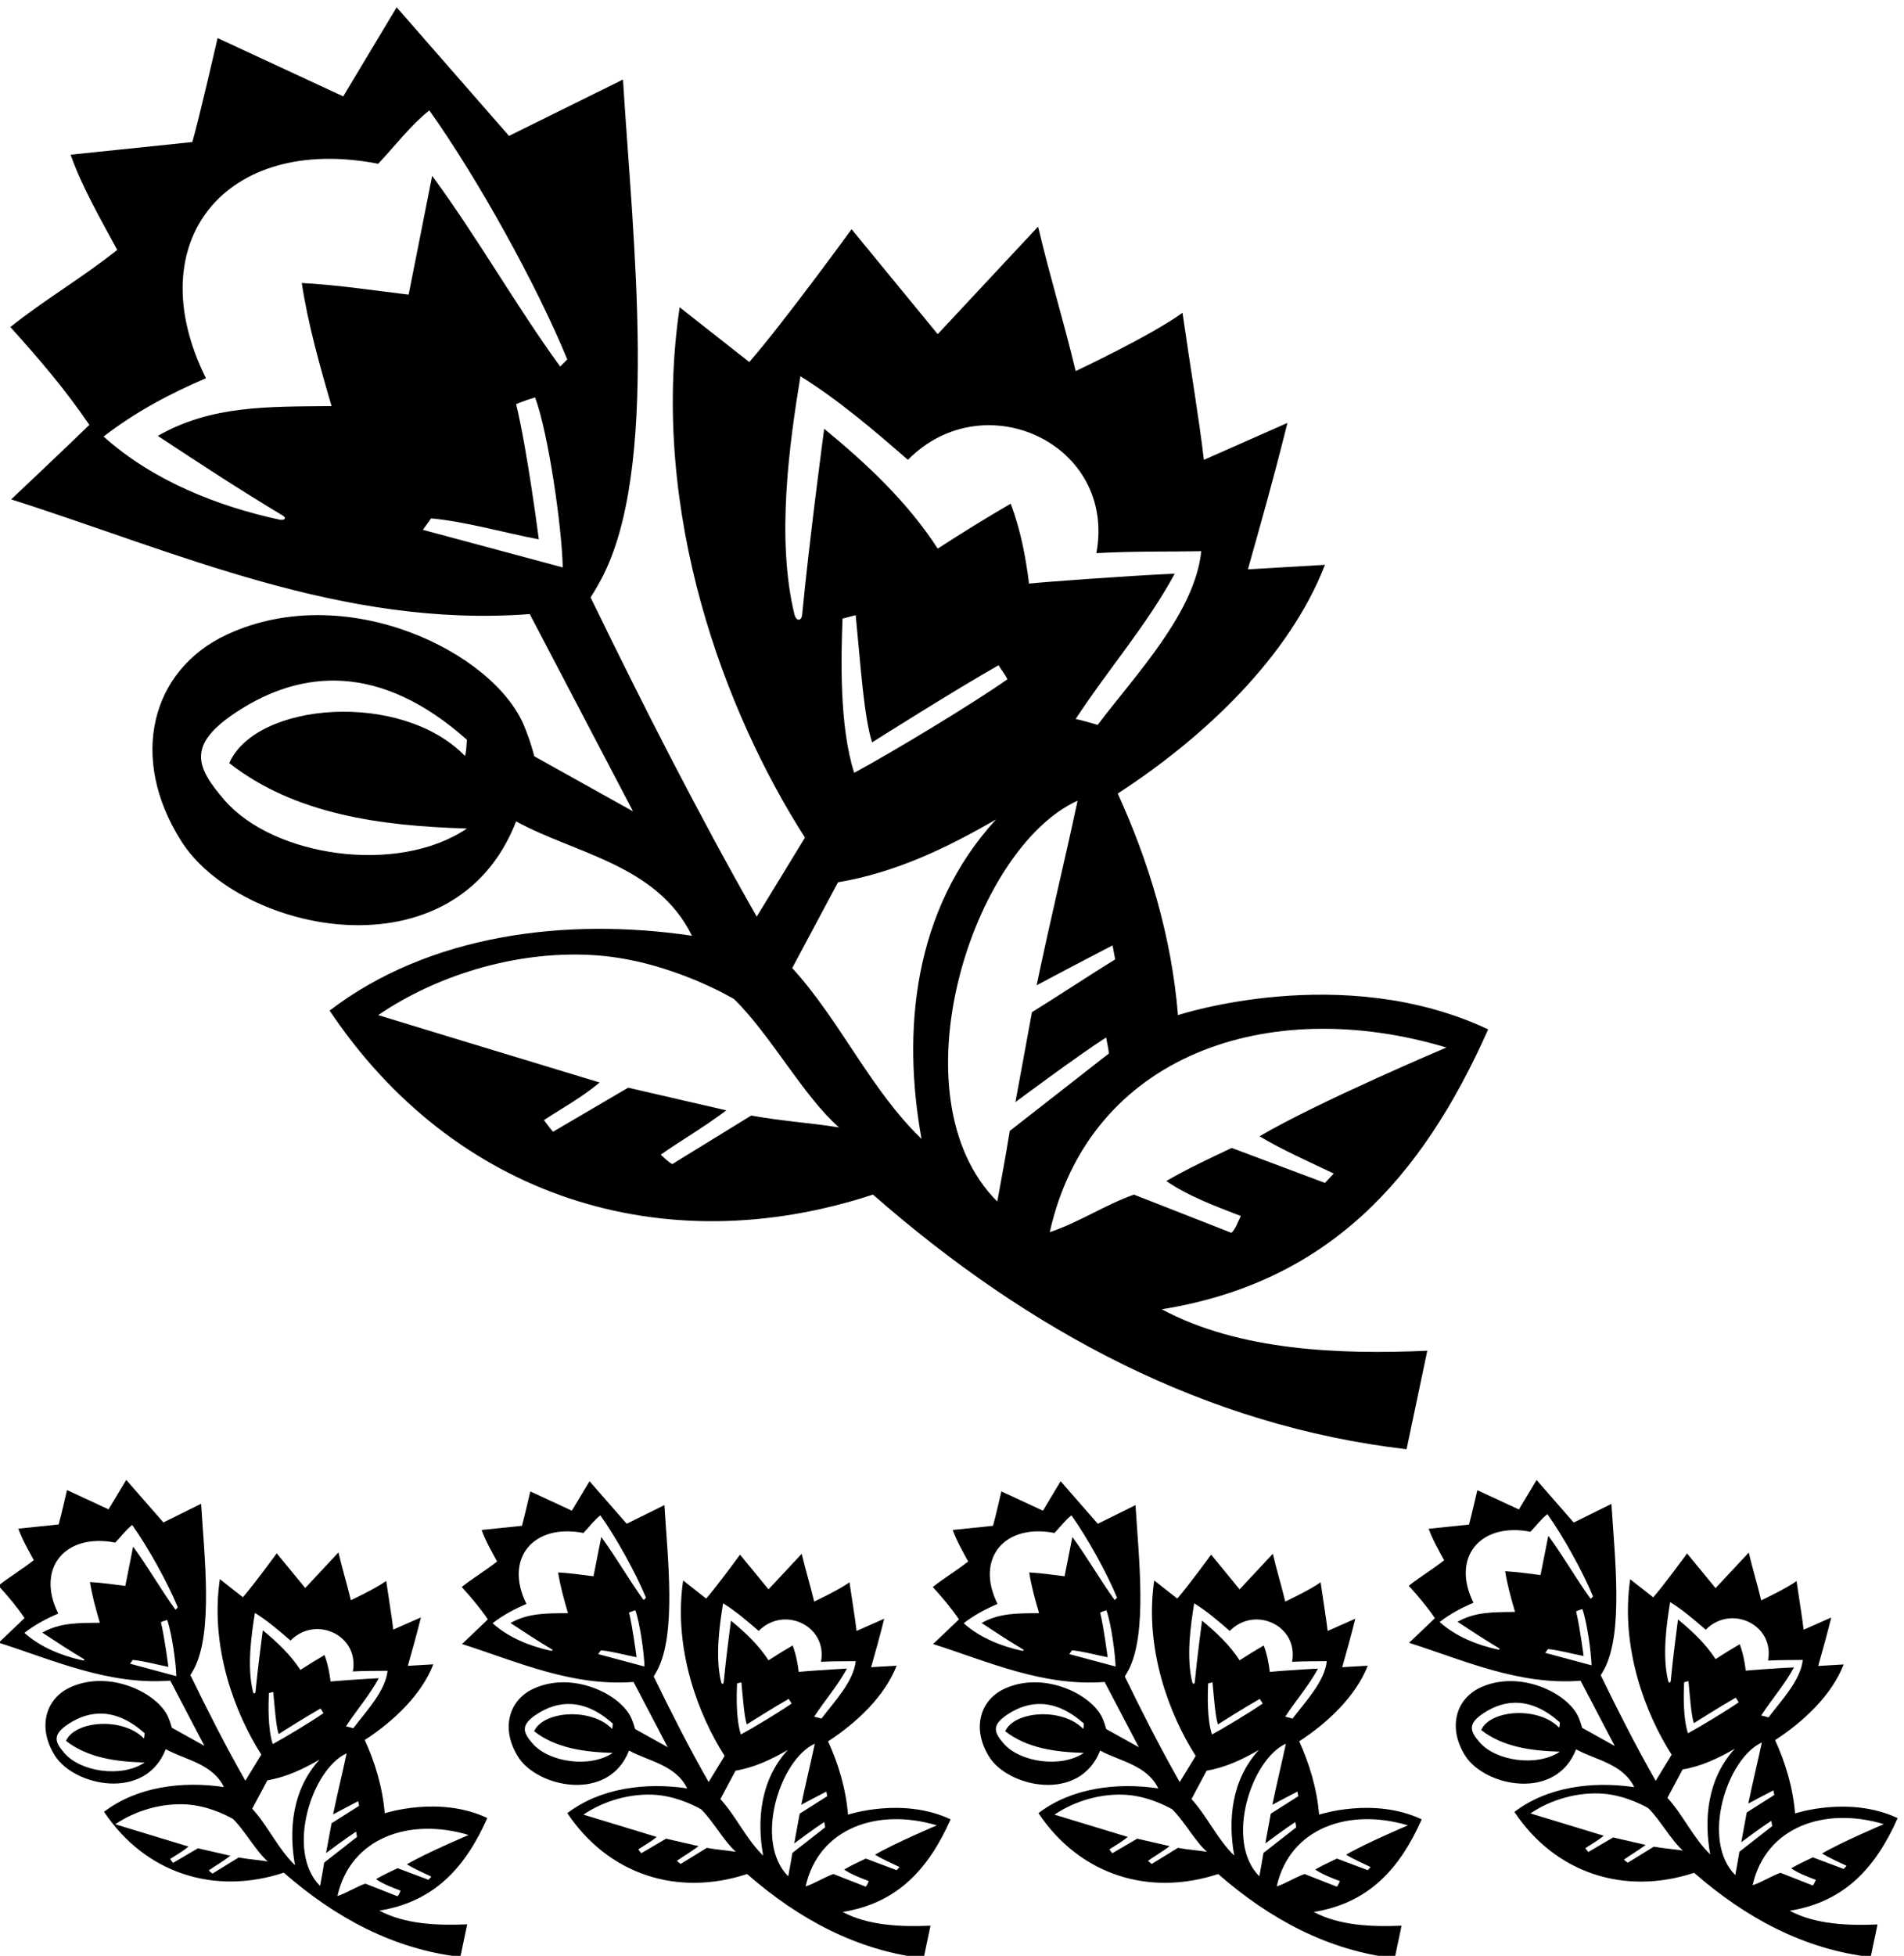
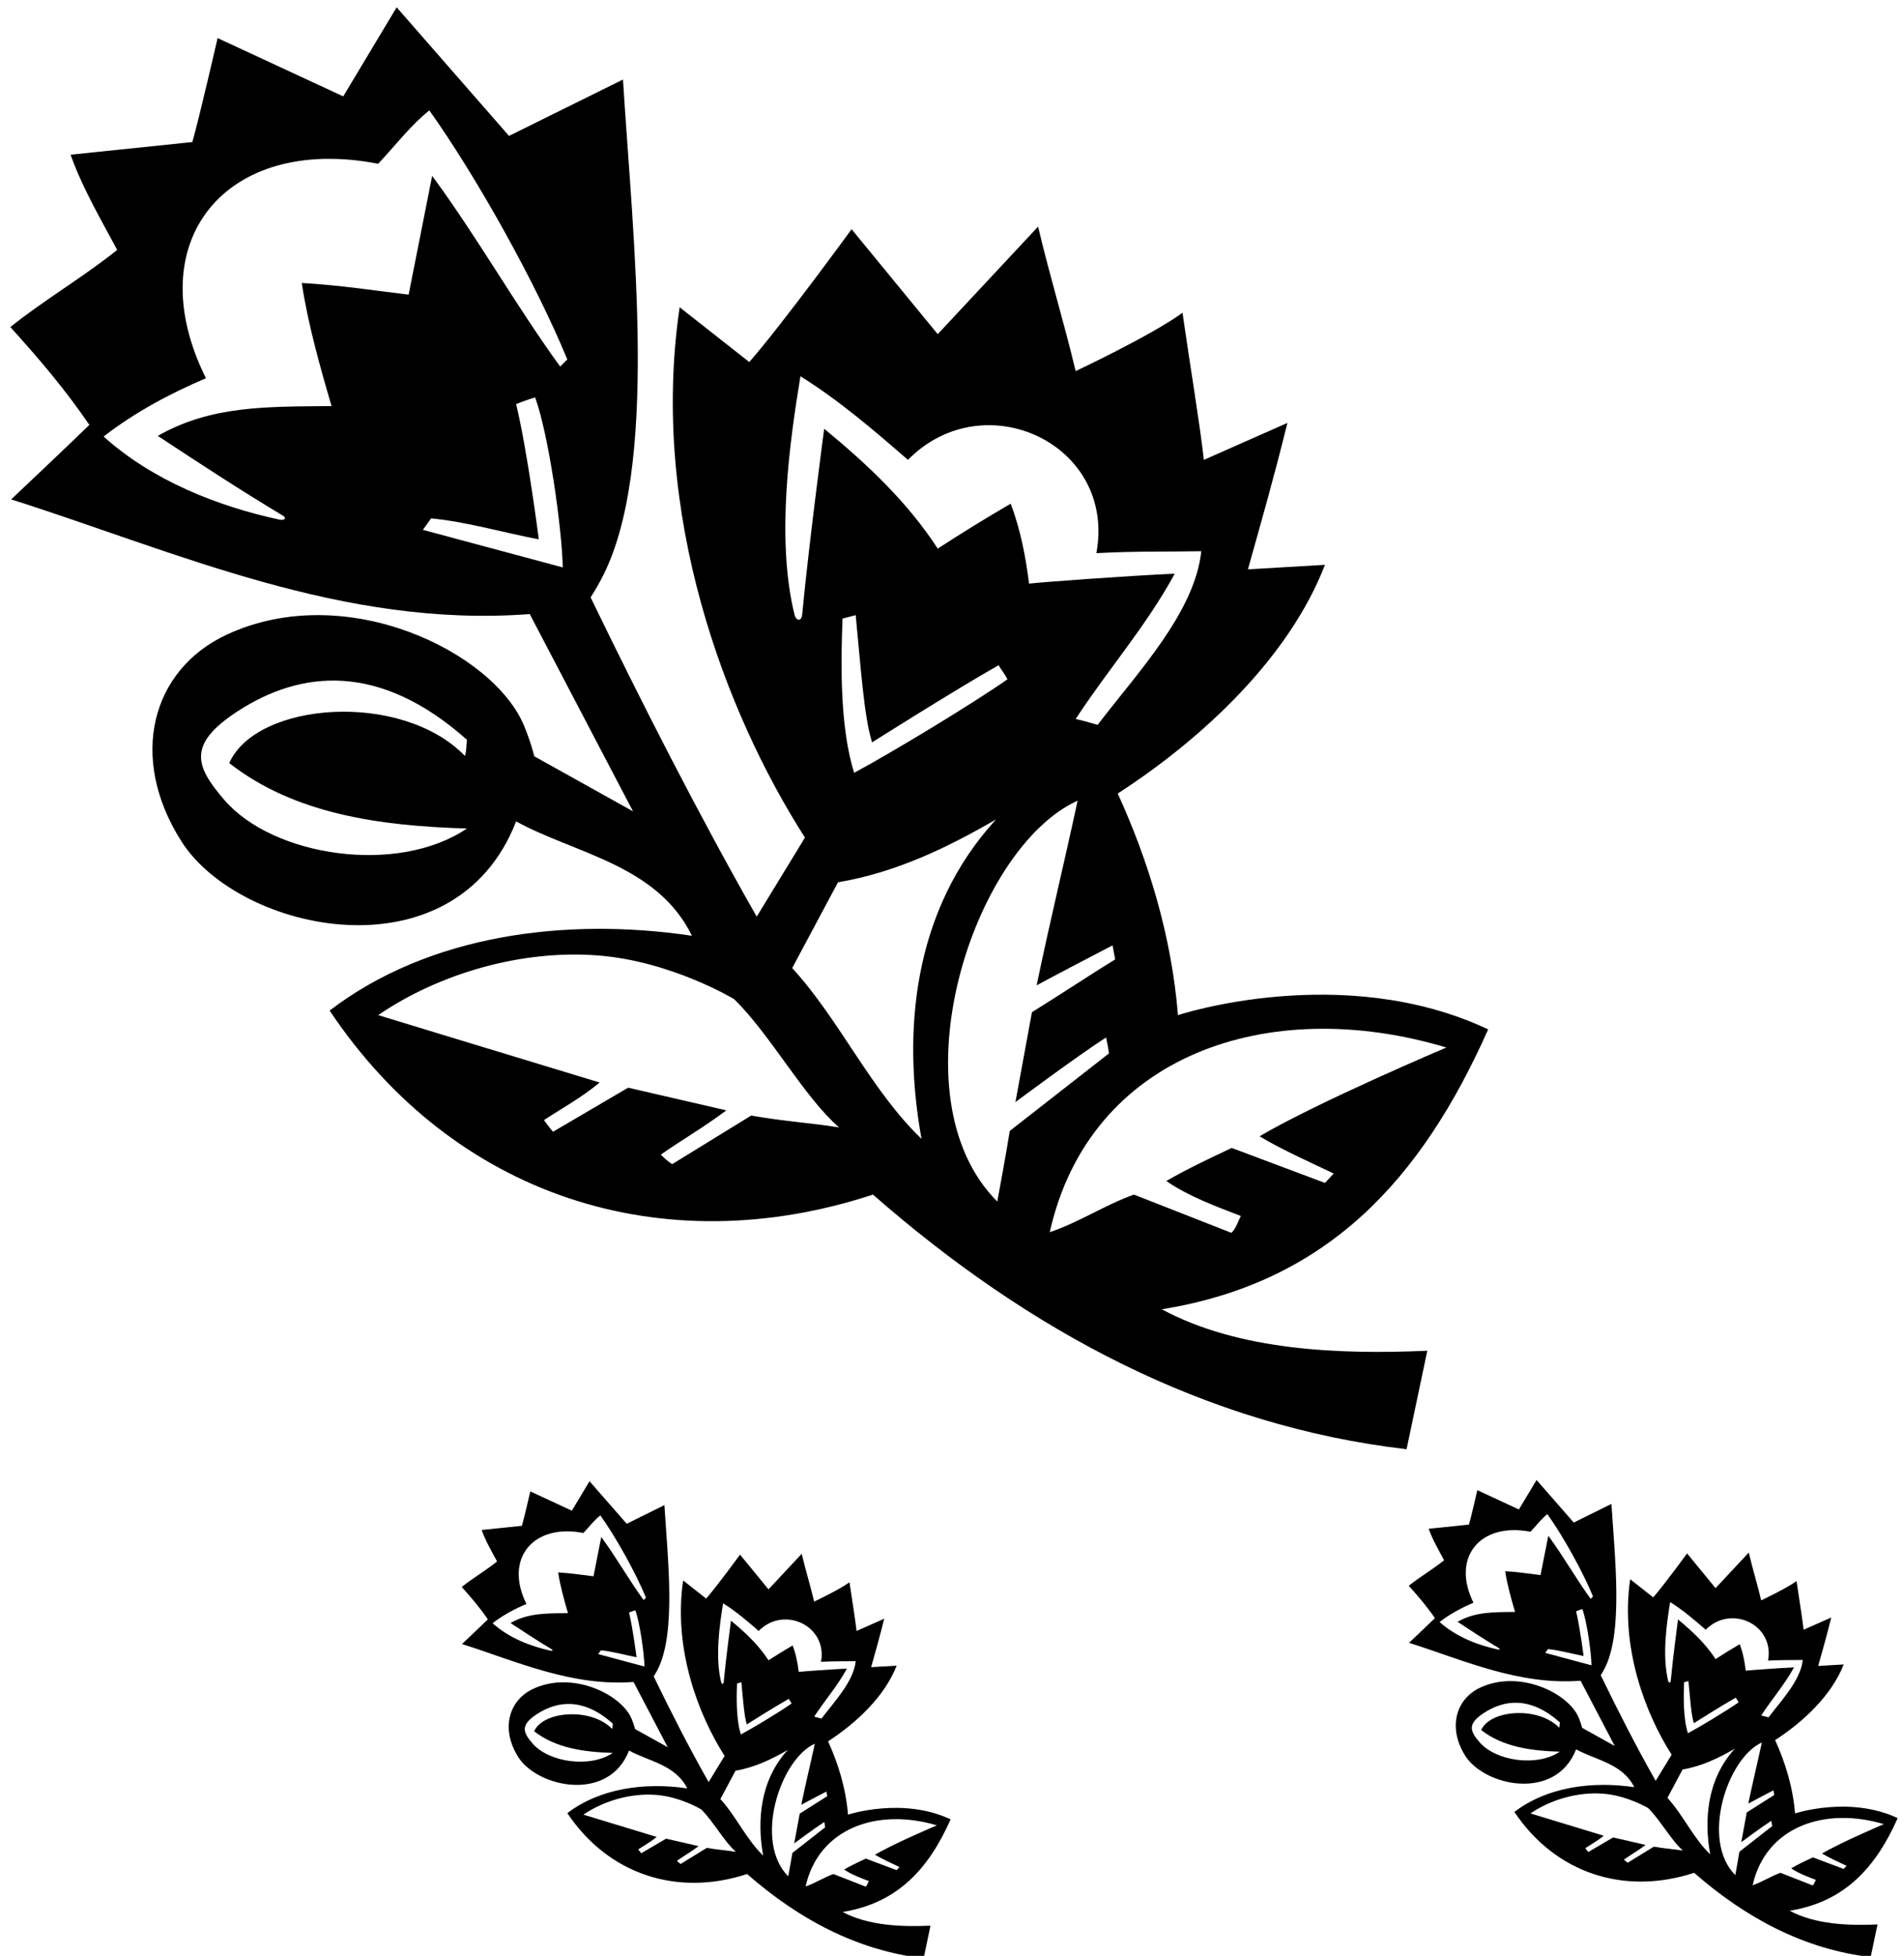
<svg xmlns="http://www.w3.org/2000/svg" version="1.1" id="svg1" width="520.079" height="533.976" viewBox="0 0 520.079 533.976">
  <defs id="defs1" />
  <g id="g1" transform="translate(-170.961,-259.012)">
    <path id="path1" d="m 1468.98,5120.23 c -49.21,-47.88 -160.6,-152.95 -160.6,-152.95 339.15,-107.73 680.63,-264.67 1065,-235.42 l 212.14,-404.98 -202.83,113.05 c 0,0 -6.21,26.76 -20.65,61.96 -62.5,152.33 -366.75,301.54 -611.09,187.63 -154.59,-72.07 -202.41,-251.65 -93.15,-423.91 119.35,-188.15 561.24,-283.79 687.65,40.66 121.03,-66.5 289.28,-88.45 361.1,-234.75 -260.69,38.57 -540.65,2 -744.14,-153.61 255.22,-381.58 683.32,-519.73 1115.87,-377.73 320.53,-280.63 683.62,-474.8 1095.92,-522.69 l 42.56,202.16 c -180.88,-7.97 -387.03,0 -545.3,85.12 341.02,55.01 533.46,267.09 670.32,574.57 -299.28,140.89 -637.07,29.25 -637.07,29.25 -13.3,163.59 -61.18,317.87 -123.69,454.87 177.56,115.04 352.45,280.63 425.6,469.49 l -158.27,-9.31 c 29.26,104.4 51.21,180.21 81.13,300.58 l -171.57,-75.81 c -9.31,81.13 -27.93,190.19 -43.89,301.91 -63.84,-46.55 -219.45,-119.7 -219.45,-119.7 -25.27,105.73 -51.87,189.52 -77.14,296.59 l -206.15,-220.78 -176.89,215.46 c 0,0 -141.5,-194.38 -210.14,-272.65 l -142.98,112.38 c -62.56,-423.55 94.27,-833.96 257.36,-1088.6 l -99.08,-162.27 c -119.71,210.14 -236.08,438.57 -341.15,655.36 0,0 9.86,14.84 21.69,37.04 120.32,225.73 65.2,695.26 44.81,1025.97 l -234.08,-115.71 -230.76,264 -109.72,-182.87 -258.02,119.7 c 0,0 -37.24,-162.26 -51.87,-213.47 l -250.04,-25.93 c 23.94,-67.83 63.51,-135.33 95.76,-195.51 -71.82,-57.19 -151.62,-103.74 -219.45,-158.27 61.18,-67.83 111.39,-126.68 162.26,-200.83 z m 775.39,-828.59 c -142.66,-96.26 -398.08,-57.72 -498.31,58.75 -58.43,67.91 -77.66,113.12 26.15,181.1 131.76,86.29 293.35,101.3 472.16,-57.65 -1.33,-10.63 -0.44,-20.83 -3.99,-33.25 -130.42,134.5 -428.77,111.27 -484.12,-14.63 134.33,-105.07 309.89,-129 488.11,-134.32 z m 1089.27,-765.75 c -215.7,215.7 -51.03,724.86 164.92,822.93 -27.6,-129 -54.86,-238.73 -84.12,-379.05 55.27,29.65 110.02,58.06 155.94,82.02 l 5.32,-28.81 c -50.87,-31.26 -115.04,-73.82 -170.9,-108.4 l -33.92,-184.54 c 0,0 128.01,95.43 186.2,132.67 1.99,-9.31 5.65,-27.6 5.65,-32.92 l -203.49,-158.93 c -8.17,-50.59 -15.99,-92.4 -25.6,-144.97 z m 922.36,316.2 c 0,0 -264.01,-111.71 -383.71,-182.21 45.89,-27.59 98.09,-50.54 152.29,-76.47 l -17.96,-19.28 -191.52,71.82 c -45.22,-21.29 -90.44,-42.56 -134.33,-67.84 43.89,-30.59 101.08,-51.87 152.95,-71.82 -5.98,-12.63 -11.3,-27.93 -19.28,-34.58 l -200.17,78.47 c -59.85,-21.28 -113.05,-57.18 -172.9,-77.14 81.56,364.02 448.53,488.88 814.63,379.05 z m -1323.03,889.2 c -1.42,-15.06 -12.5,-14.24 -15.96,-0.08 -37.97,155.48 -9.97,352.69 12.31,488.77 77.14,-47.88 148.96,-109.06 220.78,-171.57 156.49,158.89 428.56,32.62 387.03,-191.52 82.91,4.43 150.29,2.66 215.46,3.99 -13.3,-126.35 -133,-251.37 -212.8,-356.44 -12.86,3.54 -35.02,10.19 -45.22,11.97 67.83,103.73 144.97,190.63 203.49,298.36 -90.44,-3.99 -267.33,-16.85 -299.25,-20.39 -6.65,53.19 -16.85,109.06 -37.68,164.03 -50.54,-29.26 -100.64,-60.3 -149.85,-92.21 -61.18,94.43 -143.64,172.45 -233.19,246.05 0,0 -31.33,-234.98 -45.12,-380.96 z m 421.51,-133.31 c -71.82,-50.54 -240.29,-152.06 -314.77,-191.96 -30.59,95.76 -27.04,235.41 -23.94,316.53 l 27.04,7.1 c 10.2,-102.85 16.85,-208.81 33.7,-261.12 0,0 174.67,110.39 259.79,158.27 5.76,-9.76 12.41,-17.29 18.18,-28.82 z m -348.02,-416.73 c 118.37,19.95 223.44,70.48 324.52,129 -171.71,-187.58 -192.55,-437.21 -152.95,-655.69 -105.07,101.08 -167.14,242.95 -265.56,350.68 z m 2.22,-503.19 c -61.18,9.76 -113.5,12.41 -180.44,24.39 l -162.26,-99.75 c -7.54,4.43 -14.63,11.08 -23.5,19.5 47.88,33.25 83.35,52.76 134.78,90.89 l -201.72,46.55 -154.28,-90.44 c -5.32,5.32 -18.62,23.93 -18.62,23.93 38.57,25.27 77.14,46.11 114.38,77.14 -155.61,47 -454.86,138.32 -454.86,138.32 124.82,85.2 293.93,134.98 452.34,122.41 150.34,-11.94 278.72,-89.6 278.72,-89.6 75.81,-74.48 142.31,-199.5 215.46,-263.34 z m -854.75,1226.71 16.85,23.49 c 71.82,-6.65 150.73,-29.7 221.22,-43 0,0 -23.05,180.44 -46.55,277.53 13.74,5.76 25.71,9.75 39.01,13.74 27.93,-76.25 54.98,-267.77 56.75,-348.9 z m -445.55,311.22 c -140,281.46 41.88,500.87 353.78,440.23 36.38,38.74 68.19,80.65 105.07,109.5 98.42,-138.32 219.45,-356 283.29,-511.17 l -14.63,-14.62 c -91.77,126.35 -169.8,265.11 -262.9,391.46 l -48.32,-243.83 c -66.94,7.98 -140.98,19.51 -219.45,23.94 11.97,-81.13 37.68,-172.9 61.18,-252.7 -131.67,-1.33 -246.5,1.77 -356.88,-61.18 93.27,-61.37 164.28,-108.01 257.25,-163.97 7.78,-4.68 2.87,-10.19 -7.68,-7.9 -126.27,27.39 -259.8,79.71 -360.85,170.54 65.17,50.54 137.43,88.66 210.14,119.7" style="fill:#000000;fill-opacity:1;fill-rule:nonzero;stroke:none" transform="matrix(0.133,0,0,-0.133,0,1056)" />
-     <path id="path2" d="m 2286.3,2260.46 c -99.02,46.61 -210.77,9.68 -210.77,9.68 -4.4,54.12 -20.24,105.16 -40.92,150.49 58.74,38.05 116.6,92.83 140.8,155.32 l -52.36,-3.09 c 9.68,34.54 16.94,59.62 26.84,99.44 l -56.76,-25.07 c -3.08,26.84 -9.24,62.91 -14.52,99.88 -21.12,-15.4 -72.6,-39.61 -72.6,-39.61 -8.36,34.98 -17.16,62.71 -25.52,98.13 l -68.2,-73.04 -58.52,71.28 c 0,0 -46.81,-64.31 -69.52,-90.21 l -47.3,37.19 c -20.7,-140.13 31.19,-275.9 85.14,-360.15 l -32.78,-53.68 c -39.6,69.52 -78.1,145.09 -112.86,216.82 0,0 3.26,4.9 7.18,12.25 39.8,74.67 21.57,230.01 14.82,339.42 l -77.44,-38.28 -76.34,87.34 -36.3,-60.5 -85.36,39.6 c 0,0 -12.32,-53.68 -17.16,-70.62 l -82.72,-8.58 c 7.92,-22.44 21.01,-44.77 31.67,-64.68 -23.75,-18.92 -50.16,-34.33 -72.59,-52.36 20.24,-22.45 36.84,-41.91 53.68,-66.45 -16.28,-15.84 -53.14,-50.6 -53.14,-50.6 112.21,-35.64 225.18,-87.56 352.34,-77.88 l 70.18,-133.98 -67.1,37.4 c 0,0 -2.06,8.85 -6.83,20.5 -20.68,50.4 -121.34,99.76 -202.17,62.07 -51.14,-23.84 -66.96,-83.25 -30.81,-140.24 39.48,-62.25 185.67,-93.89 227.49,13.45 40.04,-22 95.7,-29.26 119.46,-77.66 -86.24,12.76 -178.86,0.66 -246.18,-50.82 84.43,-126.24 226.06,-171.94 369.16,-124.96 106.04,-92.84 226.16,-157.08 362.57,-172.92 l 14.07,66.88 c -59.84,-2.64 -128.04,0 -180.4,28.16 112.82,18.2 176.49,88.36 221.77,190.08 z m -733.81,316.74 5.57,7.78 c 23.76,-2.2 49.87,-9.83 73.19,-14.23 0,0 -7.63,59.7 -15.4,91.82 4.54,1.9 8.51,3.22 12.9,4.54 9.25,-25.22 18.19,-88.59 18.78,-115.43 z m 93.28,110.89 c -30.36,41.8 -56.18,87.7 -86.97,129.5 l -15.99,-80.66 c -22.15,2.64 -46.64,6.45 -72.6,7.92 3.96,-26.85 12.47,-57.21 20.24,-83.6 -43.56,-0.45 -81.55,0.58 -118.07,-20.25 30.86,-20.3 54.35,-35.73 85.11,-54.24 2.57,-1.55 0.95,-3.37 -2.54,-2.61 -41.78,9.06 -85.95,26.37 -119.38,56.42 21.56,16.72 45.46,29.33 69.52,39.59 -46.32,93.12 13.85,165.71 117.04,145.65 12.03,12.82 22.56,26.68 34.76,36.23 32.56,-45.77 72.6,-117.78 93.72,-169.11 z m -63.36,-313.73 c -47.2,-31.84 -131.7,-19.09 -164.86,19.44 -19.33,22.47 -25.69,37.42 8.65,59.91 43.59,28.55 97.05,33.52 156.21,-19.07 -0.44,-3.51 -0.15,-6.89 -1.32,-11 -43.15,44.5 -141.85,36.81 -160.16,-4.84 44.44,-34.76 102.52,-42.68 161.48,-44.44 z m 227.81,145.45 c -0.47,-4.98 -4.14,-4.71 -5.28,-0.02 -12.56,51.44 -3.3,116.67 4.07,161.69 25.52,-15.84 49.28,-36.07 73.04,-56.75 51.77,52.56 141.78,10.79 128.04,-63.37 27.43,1.47 49.72,0.88 71.29,1.32 -4.41,-41.8 -44.01,-83.16 -70.41,-117.92 -4.25,1.18 -11.58,3.38 -14.96,3.96 22.44,34.32 47.96,63.07 67.32,98.71 -29.92,-1.32 -88.44,-5.57 -99,-6.75 -2.2,17.6 -5.57,36.09 -12.47,54.27 -16.72,-9.68 -33.29,-19.95 -49.57,-30.5 -20.24,31.23 -47.52,57.05 -77.15,81.39 0,0 -10.36,-77.73 -14.92,-126.03 z m 139.44,-44.1 c -23.75,-16.72 -79.49,-50.31 -104.13,-63.51 -10.12,31.68 -8.94,77.89 -7.92,104.73 l 8.95,2.34 c 3.37,-34.03 5.57,-69.08 11.14,-86.39 0,0 57.79,36.52 85.95,52.36 1.91,-3.22 4.11,-5.72 6.01,-9.53 z m -174.09,-296.27 -53.68,-33 c -2.5,1.47 -4.84,3.67 -7.77,6.45 15.84,11 27.57,17.46 44.58,30.07 l -66.73,15.4 -51.04,-29.92 c -1.76,1.76 -6.16,7.92 -6.16,7.92 12.76,8.36 25.52,15.25 37.84,25.52 -51.48,15.55 -150.48,45.76 -150.48,45.76 41.3,28.19 97.24,44.66 149.64,40.5 49.74,-3.95 92.21,-29.64 92.21,-29.64 25.08,-24.64 47.08,-66 71.29,-87.12 -20.25,3.22 -37.55,4.1 -59.7,8.06 z m 27.87,100.17 31.09,58.23 c 39.16,6.6 73.92,23.32 107.36,42.68 -56.81,-62.06 -63.7,-144.64 -50.6,-216.92 -34.76,33.44 -55.29,80.38 -87.85,116.01 z m 139.33,-158.58 c -71.36,71.36 -16.88,239.81 54.56,272.25 -9.13,-42.68 -18.15,-78.98 -27.83,-125.4 18.29,9.81 36.4,19.21 51.59,27.14 l 1.76,-9.54 c -16.83,-10.34 -38.06,-24.42 -56.54,-35.86 l -11.22,-61.05 c 0,0 42.35,31.57 61.6,43.89 0.66,-3.08 1.87,-9.13 1.87,-10.89 l -67.32,-52.58 c -2.7,-16.73 -5.29,-30.56 -8.47,-47.96 z m 222.64,12.65 -63.36,23.76 c -14.96,-7.04 -29.92,-14.08 -44.44,-22.44 14.52,-10.12 33.44,-17.16 50.6,-23.76 -1.98,-4.18 -3.74,-9.24 -6.38,-11.44 l -66.22,25.96 c -19.8,-7.04 -37.4,-18.92 -57.2,-25.52 26.98,120.43 148.39,161.74 269.5,125.4 0,0 -87.34,-36.96 -126.94,-60.28 15.18,-9.13 32.45,-16.72 50.39,-25.3 l -5.95,-6.38" style="fill:#000000;fill-opacity:1;fill-rule:nonzero;stroke:none" transform="matrix(0.133,0,0,-0.133,0,1056)" />
    <path id="path3" d="m 3237.8,2257.71 c -99.02,46.61 -210.76,9.68 -210.76,9.68 -4.41,54.12 -20.25,105.16 -40.93,150.49 58.74,38.05 116.6,92.83 140.8,155.32 l -52.36,-3.09 c 9.68,34.54 16.94,59.62 26.84,99.44 l -56.76,-25.07 c -3.08,26.84 -9.24,62.91 -14.52,99.88 -21.12,-15.4 -72.6,-39.61 -72.6,-39.61 -8.36,34.98 -17.16,62.71 -25.52,98.13 l -68.2,-73.04 -58.52,71.28 c 0,0 -46.81,-64.31 -69.52,-90.21 l -47.3,37.19 c -20.7,-140.13 31.19,-275.9 85.14,-360.15 l -32.78,-53.68 c -39.6,69.52 -78.1,145.09 -112.86,216.82 0,0 3.26,4.9 7.18,12.25 39.8,74.68 21.57,230.01 14.82,339.42 l -77.44,-38.28 -76.34,87.34 -36.3,-60.5 -85.36,39.6 c 0,0 -12.32,-53.68 -17.16,-70.62 l -82.72,-8.58 c 7.92,-22.44 21.01,-44.77 31.67,-64.68 -23.75,-18.93 -50.16,-34.33 -72.59,-52.36 20.24,-22.45 36.84,-41.91 53.68,-66.45 -16.28,-15.84 -53.14,-50.6 -53.14,-50.6 112.21,-35.63 225.18,-87.56 352.34,-77.88 l 70.18,-133.98 -67.1,37.4 c 0,0 -2.06,8.85 -6.83,20.5 -20.68,50.4 -121.34,99.76 -202.17,62.07 -51.14,-23.84 -66.96,-83.25 -30.81,-140.24 39.48,-62.24 185.67,-93.89 227.49,13.45 40.04,-22 95.7,-29.26 119.46,-77.66 -86.24,12.76 -178.86,0.66 -246.18,-50.82 84.43,-126.24 226.06,-171.94 369.16,-124.96 106.04,-92.84 226.16,-157.08 362.57,-172.92 l 14.07,66.88 c -59.84,-2.64 -128.04,0 -180.4,28.16 112.82,18.19 176.49,88.36 221.77,190.08 z m -723.81,339.24 5.57,7.78 c 23.76,-2.2 49.87,-9.83 73.19,-14.23 0,0 -7.63,59.7 -15.4,91.82 4.54,1.9 8.51,3.22 12.9,4.54 9.25,-25.22 18.19,-88.59 18.78,-115.43 z m 93.28,110.89 c -30.36,41.8 -56.18,87.7 -86.97,129.5 l -15.99,-80.66 c -22.15,2.64 -46.64,6.45 -72.6,7.92 3.96,-26.85 12.47,-57.21 20.24,-83.6 -43.56,-0.45 -81.55,0.58 -118.07,-20.25 30.86,-20.3 54.35,-35.73 85.11,-54.24 2.57,-1.55 0.95,-3.37 -2.54,-2.61 -41.78,9.06 -85.95,26.37 -119.38,56.42 21.56,16.72 45.46,29.33 69.52,39.59 -46.32,93.12 13.85,165.71 117.04,145.65 12.03,12.82 22.56,26.68 34.76,36.23 32.56,-45.77 72.6,-117.78 93.72,-169.11 z m -63.36,-313.73 c -47.2,-31.84 -131.7,-19.09 -164.86,19.44 -19.33,22.47 -25.69,37.42 8.65,59.91 43.59,28.55 97.05,33.52 156.21,-19.07 -0.44,-3.51 -0.15,-6.89 -1.32,-11 -43.15,44.5 -141.85,36.81 -160.16,-4.84 44.44,-34.76 102.52,-42.68 161.48,-44.44 z m 227.81,145.45 c -0.47,-4.98 -4.14,-4.71 -5.28,-0.02 -12.56,51.44 -3.3,116.67 4.07,161.69 25.52,-15.84 49.28,-36.07 73.04,-56.75 51.77,52.56 141.78,10.79 128.04,-63.37 27.43,1.47 49.72,0.89 71.29,1.32 -4.41,-41.8 -44.01,-83.16 -70.41,-117.92 -4.25,1.18 -11.58,3.38 -14.96,3.96 22.44,34.32 47.96,63.07 67.32,98.71 -29.92,-1.32 -88.44,-5.57 -99,-6.75 -2.2,17.61 -5.57,36.09 -12.47,54.27 -16.72,-9.68 -33.29,-19.95 -49.57,-30.5 -20.24,31.23 -47.52,57.05 -77.15,81.39 0,0 -10.36,-77.73 -14.92,-126.03 z m 139.44,-44.1 c -23.75,-16.72 -79.49,-50.31 -104.13,-63.51 -10.12,31.68 -8.94,77.89 -7.92,104.73 l 8.95,2.34 c 3.37,-34.03 5.57,-69.08 11.14,-86.39 0,0 57.79,36.52 85.95,52.36 1.91,-3.22 4.11,-5.72 6.01,-9.53 z m -174.09,-296.27 -53.68,-33 c -2.5,1.47 -4.84,3.67 -7.77,6.45 15.84,11 27.57,17.46 44.58,30.07 l -66.73,15.4 -51.04,-29.92 c -1.76,1.76 -6.16,7.92 -6.16,7.92 12.76,8.36 25.52,15.25 37.84,25.52 -51.48,15.55 -150.48,45.76 -150.48,45.76 41.3,28.19 97.24,44.66 149.64,40.5 49.74,-3.95 92.21,-29.64 92.21,-29.64 25.08,-24.64 47.08,-66.01 71.29,-87.12 -20.25,3.22 -37.55,4.1 -59.7,8.06 z m 27.87,100.17 31.09,58.23 c 39.16,6.6 73.92,23.32 107.36,42.68 -56.81,-62.06 -63.7,-144.64 -50.6,-216.92 -34.76,33.44 -55.29,80.38 -87.85,116.01 z m 139.33,-158.58 c -71.36,71.36 -16.88,239.81 54.56,272.25 -9.13,-42.68 -18.15,-78.98 -27.83,-125.4 18.29,9.81 36.4,19.21 51.59,27.14 l 1.76,-9.54 c -16.83,-10.34 -38.06,-24.42 -56.54,-35.86 l -11.22,-61.05 c 0,0 42.35,31.57 61.6,43.89 0.66,-3.08 1.87,-9.13 1.87,-10.89 l -67.32,-52.58 c -2.7,-16.73 -5.29,-30.56 -8.47,-47.96 z m 222.64,12.65 -63.36,23.76 c -14.96,-7.04 -29.92,-14.08 -44.44,-22.44 14.52,-10.12 33.44,-17.16 50.6,-23.76 -1.98,-4.18 -3.74,-9.24 -6.38,-11.44 l -66.22,25.96 c -19.8,-7.04 -37.4,-18.92 -57.2,-25.52 26.98,120.43 148.39,161.74 269.5,125.4 0,0 -87.34,-36.96 -126.94,-60.28 15.18,-9.13 32.45,-16.72 50.39,-25.3 l -5.95,-6.38" style="fill:#000000;fill-opacity:1;fill-rule:nonzero;stroke:none" transform="matrix(0.133,0,0,-0.133,0,1056)" />
-     <path id="path4" d="m 4205.3,2257.71 c -99.02,46.61 -210.76,9.68 -210.76,9.68 -4.41,54.12 -20.25,105.16 -40.93,150.49 58.74,38.05 116.6,92.83 140.8,155.32 l -52.36,-3.09 c 9.68,34.54 16.94,59.62 26.84,99.44 l -56.76,-25.07 c -3.08,26.84 -9.24,62.91 -14.52,99.88 -21.12,-15.4 -72.6,-39.61 -72.6,-39.61 -8.36,34.98 -17.16,62.71 -25.52,98.13 l -68.2,-73.04 -58.52,71.28 c 0,0 -46.81,-64.31 -69.52,-90.21 l -47.3,37.19 c -20.7,-140.13 31.19,-275.9 85.14,-360.15 l -32.78,-53.68 c -39.6,69.52 -78.1,145.09 -112.86,216.82 0,0 3.26,4.9 7.18,12.25 39.8,74.68 21.57,230.01 14.82,339.42 l -77.44,-38.28 -76.34,87.34 -36.3,-60.5 -85.36,39.6 c 0,0 -12.32,-53.68 -17.16,-70.62 l -82.72,-8.58 c 7.92,-22.44 21.01,-44.77 31.67,-64.68 -23.75,-18.93 -50.16,-34.33 -72.59,-52.36 20.24,-22.45 36.84,-41.91 53.68,-66.45 -16.28,-15.84 -53.14,-50.6 -53.14,-50.6 112.21,-35.63 225.18,-87.56 352.34,-77.88 l 70.18,-133.98 -67.1,37.4 c 0,0 -2.06,8.85 -6.83,20.5 -20.68,50.4 -121.34,99.76 -202.17,62.07 -51.14,-23.84 -66.96,-83.25 -30.81,-140.24 39.48,-62.24 185.67,-93.89 227.49,13.45 40.04,-22 95.7,-29.26 119.46,-77.66 -86.24,12.76 -178.86,0.66 -246.18,-50.82 84.43,-126.24 226.06,-171.94 369.16,-124.96 106.04,-92.84 226.16,-157.08 362.57,-172.92 l 14.07,66.88 c -59.84,-2.64 -128.04,0 -180.4,28.16 112.82,18.19 176.49,88.36 221.77,190.08 z m -723.81,339.24 5.57,7.78 c 23.76,-2.2 49.87,-9.83 73.19,-14.23 0,0 -7.63,59.7 -15.4,91.82 4.54,1.9 8.51,3.22 12.9,4.54 9.25,-25.22 18.19,-88.59 18.78,-115.43 z m 93.28,110.89 c -30.36,41.8 -56.18,87.7 -86.97,129.5 l -15.99,-80.66 c -22.15,2.64 -46.64,6.45 -72.6,7.92 3.96,-26.85 12.47,-57.21 20.24,-83.6 -43.56,-0.45 -81.55,0.58 -118.07,-20.25 30.86,-20.3 54.35,-35.73 85.11,-54.24 2.57,-1.55 0.95,-3.37 -2.54,-2.61 -41.78,9.06 -85.95,26.37 -119.38,56.42 21.56,16.72 45.46,29.33 69.52,39.59 -46.32,93.12 13.85,165.71 117.04,145.65 12.03,12.82 22.56,26.68 34.76,36.23 32.56,-45.77 72.6,-117.78 93.72,-169.11 z m -63.36,-313.73 c -47.2,-31.84 -131.7,-19.09 -164.86,19.44 -19.33,22.47 -25.69,37.42 8.65,59.91 43.59,28.55 97.05,33.52 156.21,-19.07 -0.44,-3.51 -0.15,-6.89 -1.32,-11 -43.15,44.5 -141.85,36.81 -160.16,-4.84 44.44,-34.76 102.52,-42.68 161.48,-44.44 z m 227.81,145.45 c -0.47,-4.98 -4.14,-4.71 -5.28,-0.02 -12.56,51.44 -3.3,116.67 4.07,161.69 25.52,-15.84 49.28,-36.07 73.04,-56.75 51.77,52.56 141.78,10.79 128.04,-63.37 27.43,1.47 49.72,0.89 71.29,1.32 -4.41,-41.8 -44.01,-83.16 -70.41,-117.92 -4.25,1.18 -11.58,3.38 -14.96,3.96 22.44,34.32 47.96,63.07 67.32,98.71 -29.92,-1.32 -88.44,-5.57 -99,-6.75 -2.2,17.61 -5.57,36.09 -12.47,54.27 -16.72,-9.68 -33.29,-19.95 -49.57,-30.5 -20.24,31.23 -47.52,57.05 -77.15,81.39 0,0 -10.36,-77.73 -14.92,-126.03 z m 139.44,-44.1 c -23.75,-16.72 -79.49,-50.31 -104.13,-63.51 -10.12,31.68 -8.94,77.89 -7.92,104.73 l 8.95,2.34 c 3.37,-34.03 5.57,-69.08 11.14,-86.39 0,0 57.79,36.52 85.95,52.36 1.91,-3.22 4.11,-5.72 6.01,-9.53 z m -174.09,-296.27 -53.68,-33 c -2.5,1.47 -4.84,3.67 -7.77,6.45 15.84,11 27.57,17.46 44.58,30.07 l -66.73,15.4 -51.04,-29.92 c -1.76,1.76 -6.16,7.92 -6.16,7.92 12.76,8.36 25.52,15.25 37.84,25.52 -51.48,15.55 -150.48,45.76 -150.48,45.76 41.3,28.19 97.24,44.66 149.64,40.5 49.74,-3.95 92.21,-29.64 92.21,-29.64 25.08,-24.64 47.08,-66.01 71.29,-87.12 -20.25,3.22 -37.55,4.1 -59.7,8.06 z m 27.87,100.17 31.09,58.23 c 39.16,6.6 73.92,23.32 107.36,42.68 -56.81,-62.06 -63.7,-144.64 -50.6,-216.92 -34.76,33.44 -55.29,80.38 -87.85,116.01 z m 139.33,-158.58 c -71.36,71.36 -16.88,239.81 54.56,272.25 -9.13,-42.68 -18.15,-78.98 -27.83,-125.4 18.29,9.81 36.4,19.21 51.59,27.14 l 1.76,-9.54 c -16.83,-10.34 -38.06,-24.42 -56.54,-35.86 l -11.22,-61.05 c 0,0 42.35,31.57 61.6,43.89 0.66,-3.08 1.87,-9.13 1.87,-10.89 l -67.32,-52.58 c -2.7,-16.73 -5.29,-30.56 -8.47,-47.96 z m 222.64,12.65 -63.36,23.76 c -14.96,-7.04 -29.92,-14.08 -44.44,-22.44 14.52,-10.12 33.44,-17.16 50.6,-23.76 -1.98,-4.18 -3.74,-9.24 -6.38,-11.44 l -66.22,25.96 c -19.8,-7.04 -37.4,-18.92 -57.2,-25.52 26.98,120.43 148.39,161.74 269.5,125.4 0,0 -87.34,-36.96 -126.94,-60.28 15.18,-9.13 32.45,-16.72 50.39,-25.3 l -5.95,-6.38" style="fill:#000000;fill-opacity:1;fill-rule:nonzero;stroke:none" transform="matrix(0.133,0,0,-0.133,0,1056)" />
    <path id="path5" d="m 4961.04,2070.13 c 112.81,18.19 176.48,88.36 221.76,190.08 -99.02,46.61 -210.76,9.68 -210.76,9.68 -4.41,54.12 -20.25,105.16 -40.93,150.49 58.74,38.05 116.6,92.83 140.8,155.32 l -52.36,-3.09 c 9.68,34.54 16.94,59.62 26.84,99.44 l -56.76,-25.07 c -3.08,26.84 -9.24,62.91 -14.52,99.88 -21.12,-15.4 -72.6,-39.61 -72.6,-39.61 -8.36,34.98 -17.16,62.71 -25.52,98.13 l -68.2,-73.04 -58.52,71.28 c 0,0 -46.81,-64.31 -69.52,-90.21 l -47.3,37.19 c -20.7,-140.13 31.19,-275.9 85.14,-360.15 l -32.78,-53.68 c -39.6,69.52 -78.1,145.09 -112.86,216.82 0,0 3.26,4.9 7.18,12.25 39.8,74.68 21.57,230.01 14.82,339.42 l -77.44,-38.28 -76.34,87.34 -36.3,-60.5 -85.36,39.6 c 0,0 -12.32,-53.68 -17.16,-70.62 l -82.72,-8.58 c 7.92,-22.44 21.01,-44.77 31.67,-64.68 -23.75,-18.93 -50.16,-34.33 -72.59,-52.36 20.24,-22.45 36.84,-41.91 53.68,-66.45 -16.28,-15.84 -53.14,-50.6 -53.14,-50.6 112.21,-35.63 225.18,-87.56 352.34,-77.88 l 70.18,-133.98 -67.1,37.4 c 0,0 -2.05,8.85 -6.83,20.5 -20.68,50.4 -121.34,99.76 -202.17,62.07 -51.14,-23.84 -66.96,-83.25 -30.81,-140.24 39.48,-62.24 185.67,-93.89 227.49,13.45 40.04,-22 95.7,-29.26 119.46,-77.66 -86.24,12.76 -178.86,0.66 -246.18,-50.82 84.43,-126.24 226.06,-171.94 369.16,-124.96 106.04,-92.84 226.16,-157.08 362.57,-172.92 l 14.07,66.88 c -59.84,-2.64 -128.04,0 -180.39,28.16 z m -502.05,529.32 5.57,7.78 c 23.76,-2.2 49.87,-9.83 73.19,-14.23 0,0 -7.63,59.7 -15.4,91.82 4.54,1.9 8.51,3.22 12.9,4.54 9.25,-25.22 18.19,-88.59 18.78,-115.43 z m 93.28,110.89 c -30.36,41.8 -56.18,87.7 -86.97,129.5 l -15.99,-80.66 c -22.15,2.64 -46.64,6.45 -72.6,7.92 3.96,-26.85 12.47,-57.21 20.24,-83.6 -43.56,-0.45 -81.55,0.58 -118.07,-20.25 30.86,-20.3 54.35,-35.73 85.11,-54.24 2.57,-1.55 0.95,-3.37 -2.54,-2.61 -41.78,9.06 -85.95,26.37 -119.38,56.42 21.56,16.72 45.47,29.33 69.52,39.59 -46.32,93.12 13.85,165.71 117.04,145.65 12.03,12.82 22.56,26.68 34.76,36.23 32.56,-45.77 72.6,-117.78 93.72,-169.11 z m -63.36,-313.73 c -47.2,-31.84 -131.7,-19.09 -164.86,19.44 -19.33,22.47 -25.69,37.42 8.65,59.91 43.59,28.55 97.05,33.52 156.21,-19.07 -0.44,-3.51 -0.15,-6.89 -1.32,-11 -43.15,44.5 -141.85,36.81 -160.16,-4.84 44.44,-34.76 102.52,-42.68 161.48,-44.44 z m 227.81,145.45 c -0.47,-4.98 -4.14,-4.71 -5.28,-0.02 -12.56,51.44 -3.3,116.67 4.07,161.69 25.52,-15.84 49.28,-36.07 73.04,-56.75 51.77,52.56 141.78,10.79 128.04,-63.37 27.43,1.47 49.72,0.89 71.29,1.32 -4.41,-41.8 -44.01,-83.16 -70.41,-117.92 -4.25,1.18 -11.58,3.38 -14.96,3.96 22.44,34.32 47.96,63.07 67.32,98.71 -29.92,-1.32 -88.44,-5.57 -99,-6.75 -2.2,17.61 -5.57,36.09 -12.47,54.27 -16.72,-9.68 -33.29,-19.95 -49.57,-30.5 -20.24,31.23 -47.52,57.05 -77.15,81.39 0,0 -10.36,-77.73 -14.92,-126.03 z m 139.44,-44.1 c -23.75,-16.72 -79.49,-50.31 -104.13,-63.51 -10.12,31.68 -8.94,77.89 -7.92,104.73 l 8.95,2.34 c 3.37,-34.03 5.57,-69.08 11.14,-86.39 0,0 57.79,36.52 85.95,52.36 1.91,-3.22 4.11,-5.72 6.01,-9.53 z m -174.09,-296.27 -53.68,-33 c -2.5,1.47 -4.84,3.67 -7.77,6.45 15.84,11 27.57,17.46 44.58,30.07 l -66.73,15.4 -51.04,-29.92 c -1.76,1.76 -6.16,7.92 -6.16,7.92 12.76,8.36 25.52,15.25 37.84,25.52 -51.48,15.55 -150.48,45.76 -150.48,45.76 41.3,28.19 97.24,44.66 149.64,40.5 49.74,-3.95 92.21,-29.64 92.21,-29.64 25.08,-24.64 47.08,-66.01 71.29,-87.12 -20.25,3.22 -37.55,4.1 -59.7,8.06 z m 27.87,100.17 31.09,58.23 c 39.16,6.6 73.92,23.32 107.36,42.68 -56.81,-62.06 -63.7,-144.64 -50.6,-216.92 -34.76,33.44 -55.29,80.38 -87.85,116.01 z m 139.33,-158.58 c -71.36,71.36 -16.88,239.81 54.56,272.25 -9.13,-42.68 -18.15,-78.98 -27.83,-125.4 18.29,9.81 36.4,19.21 51.59,27.14 l 1.76,-9.54 c -16.83,-10.34 -38.06,-24.42 -56.54,-35.86 l -11.22,-61.05 c 0,0 42.35,31.57 61.6,43.89 0.66,-3.08 1.87,-9.13 1.87,-10.89 l -67.32,-52.58 c -2.7,-16.73 -5.29,-30.56 -8.47,-47.96 z m 35.64,-20.79 c 26.98,120.43 148.39,161.74 269.5,125.4 0,0 -87.34,-36.96 -126.94,-60.28 15.18,-9.13 32.45,-16.72 50.39,-25.3 l -5.95,-6.38 -63.36,23.76 c -14.96,-7.04 -29.92,-14.08 -44.44,-22.44 14.52,-10.12 33.44,-17.16 50.6,-23.76 -1.98,-4.18 -3.74,-9.24 -6.38,-11.44 l -66.22,25.96 c -19.8,-7.04 -37.4,-18.92 -57.2,-25.52" style="fill:#000000;fill-opacity:1;fill-rule:nonzero;stroke:none" transform="matrix(0.133,0,0,-0.133,0,1056)" />
  </g>
</svg>